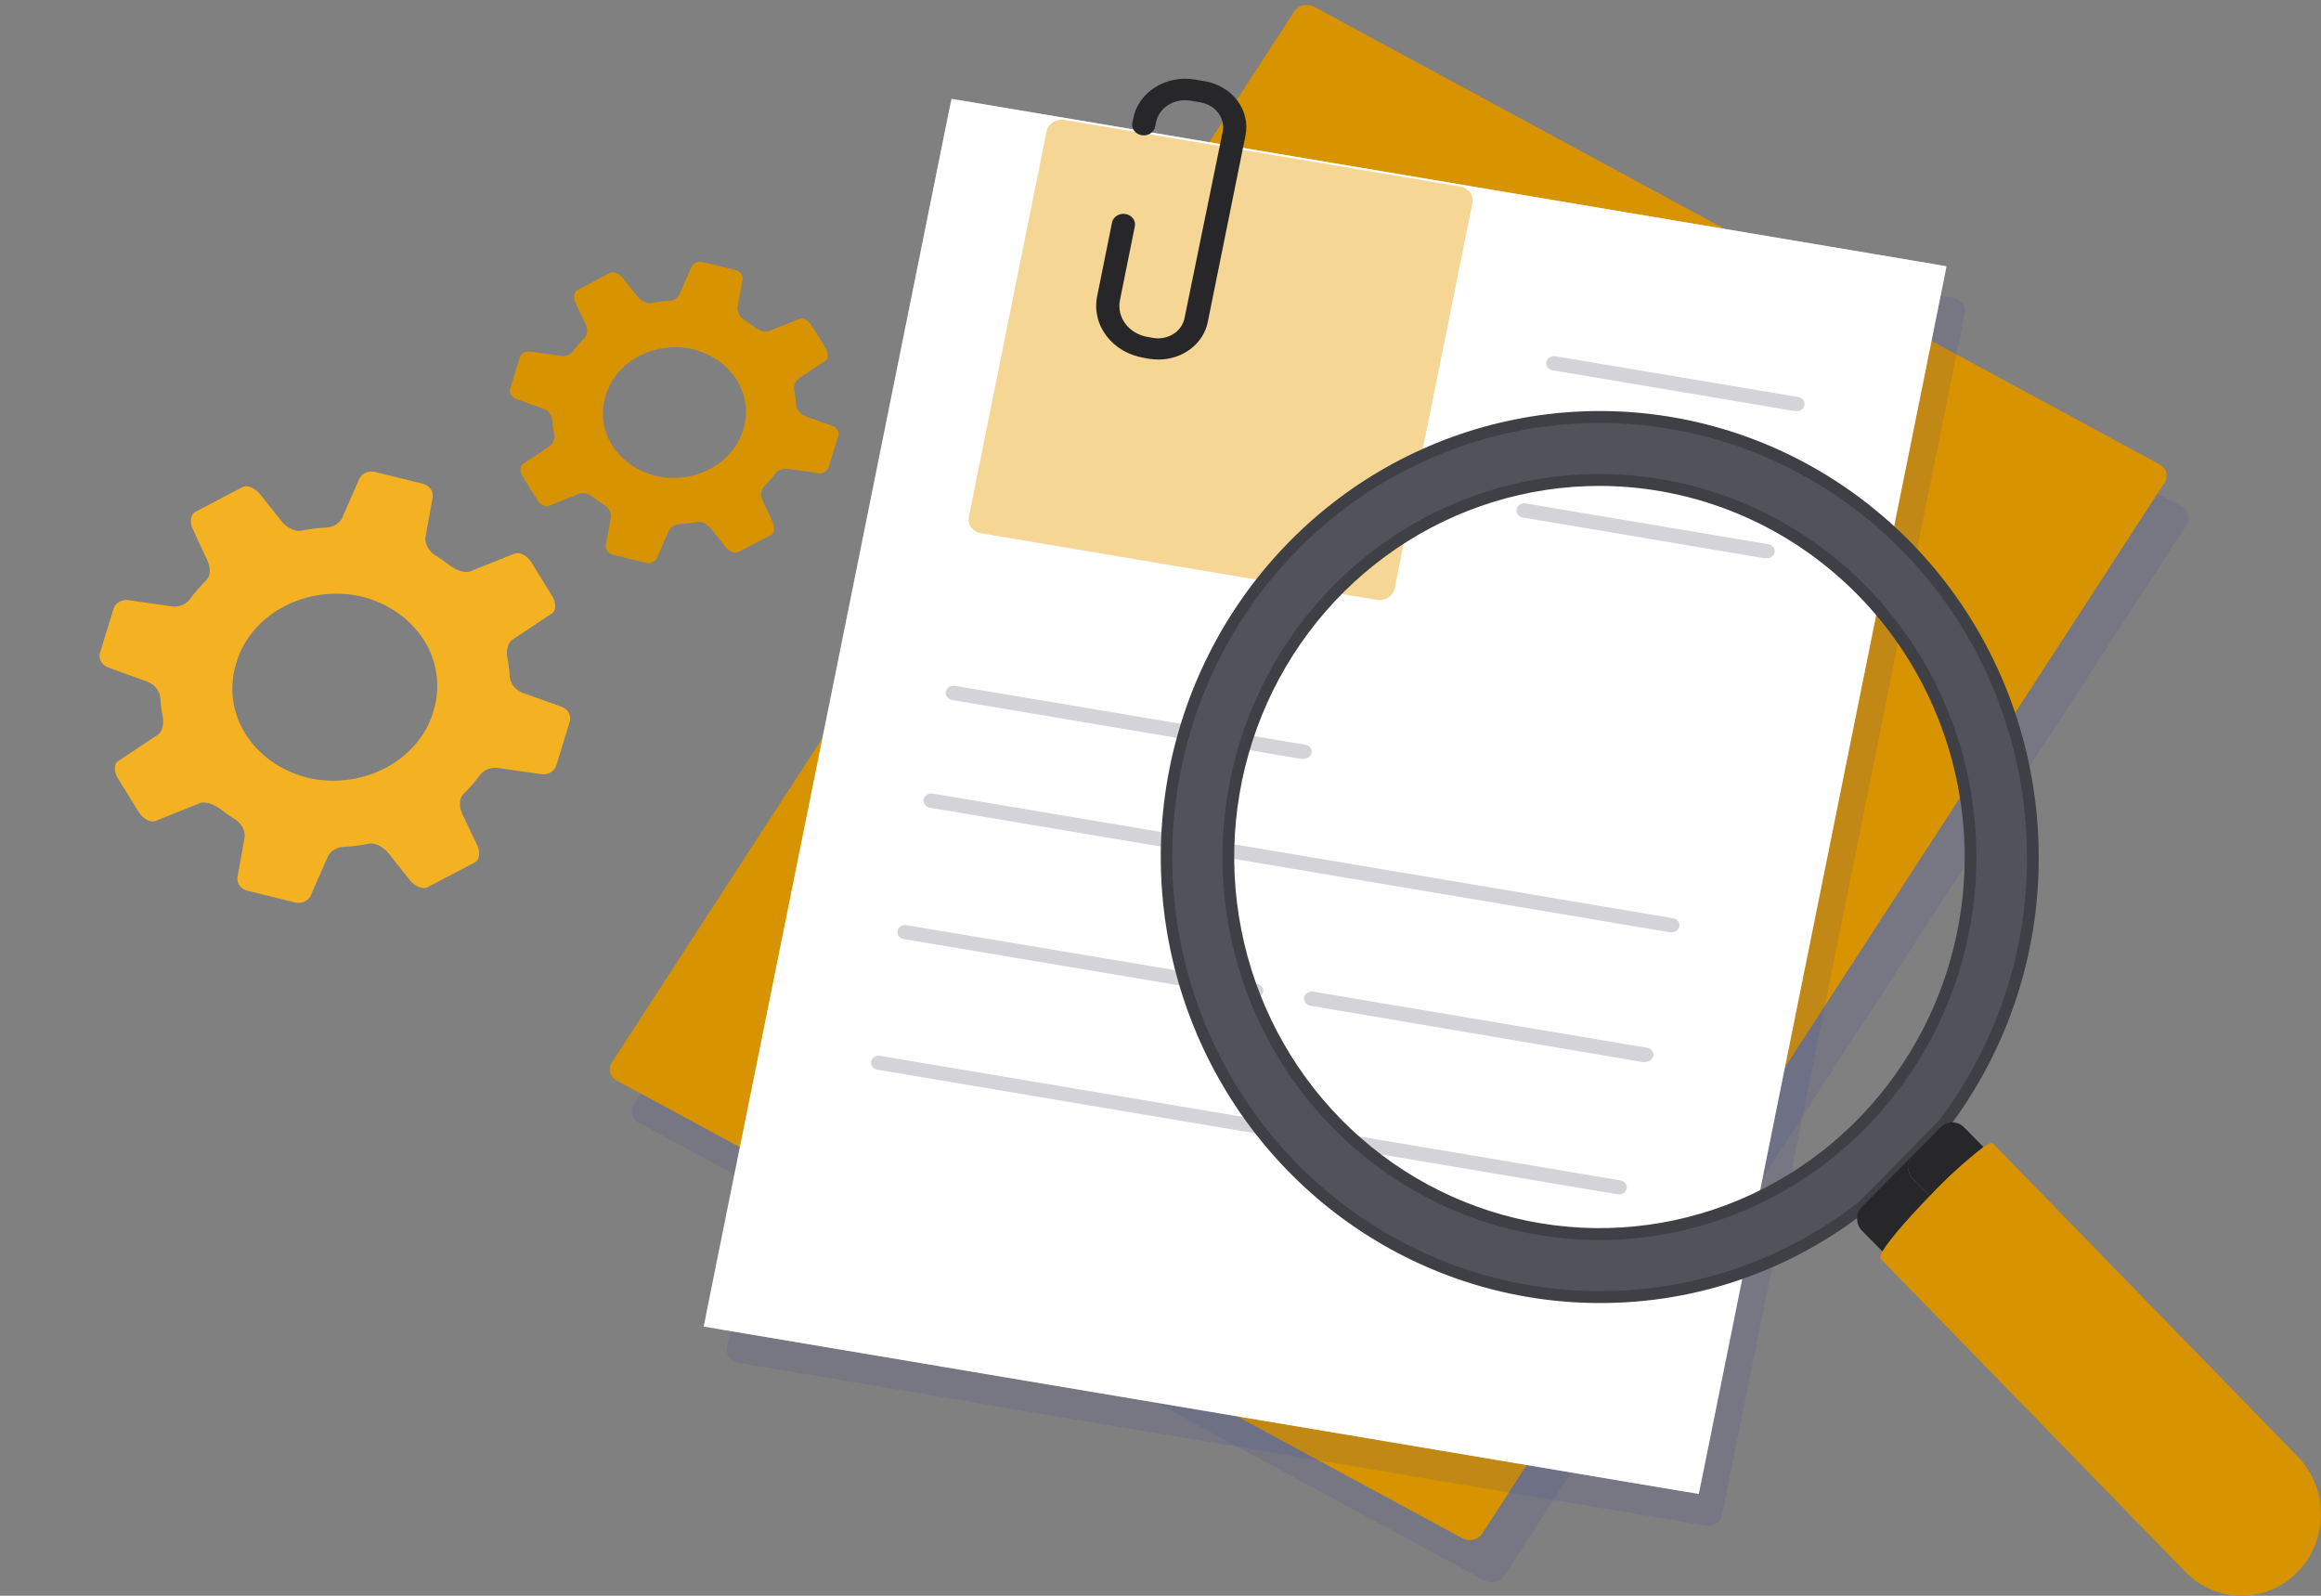
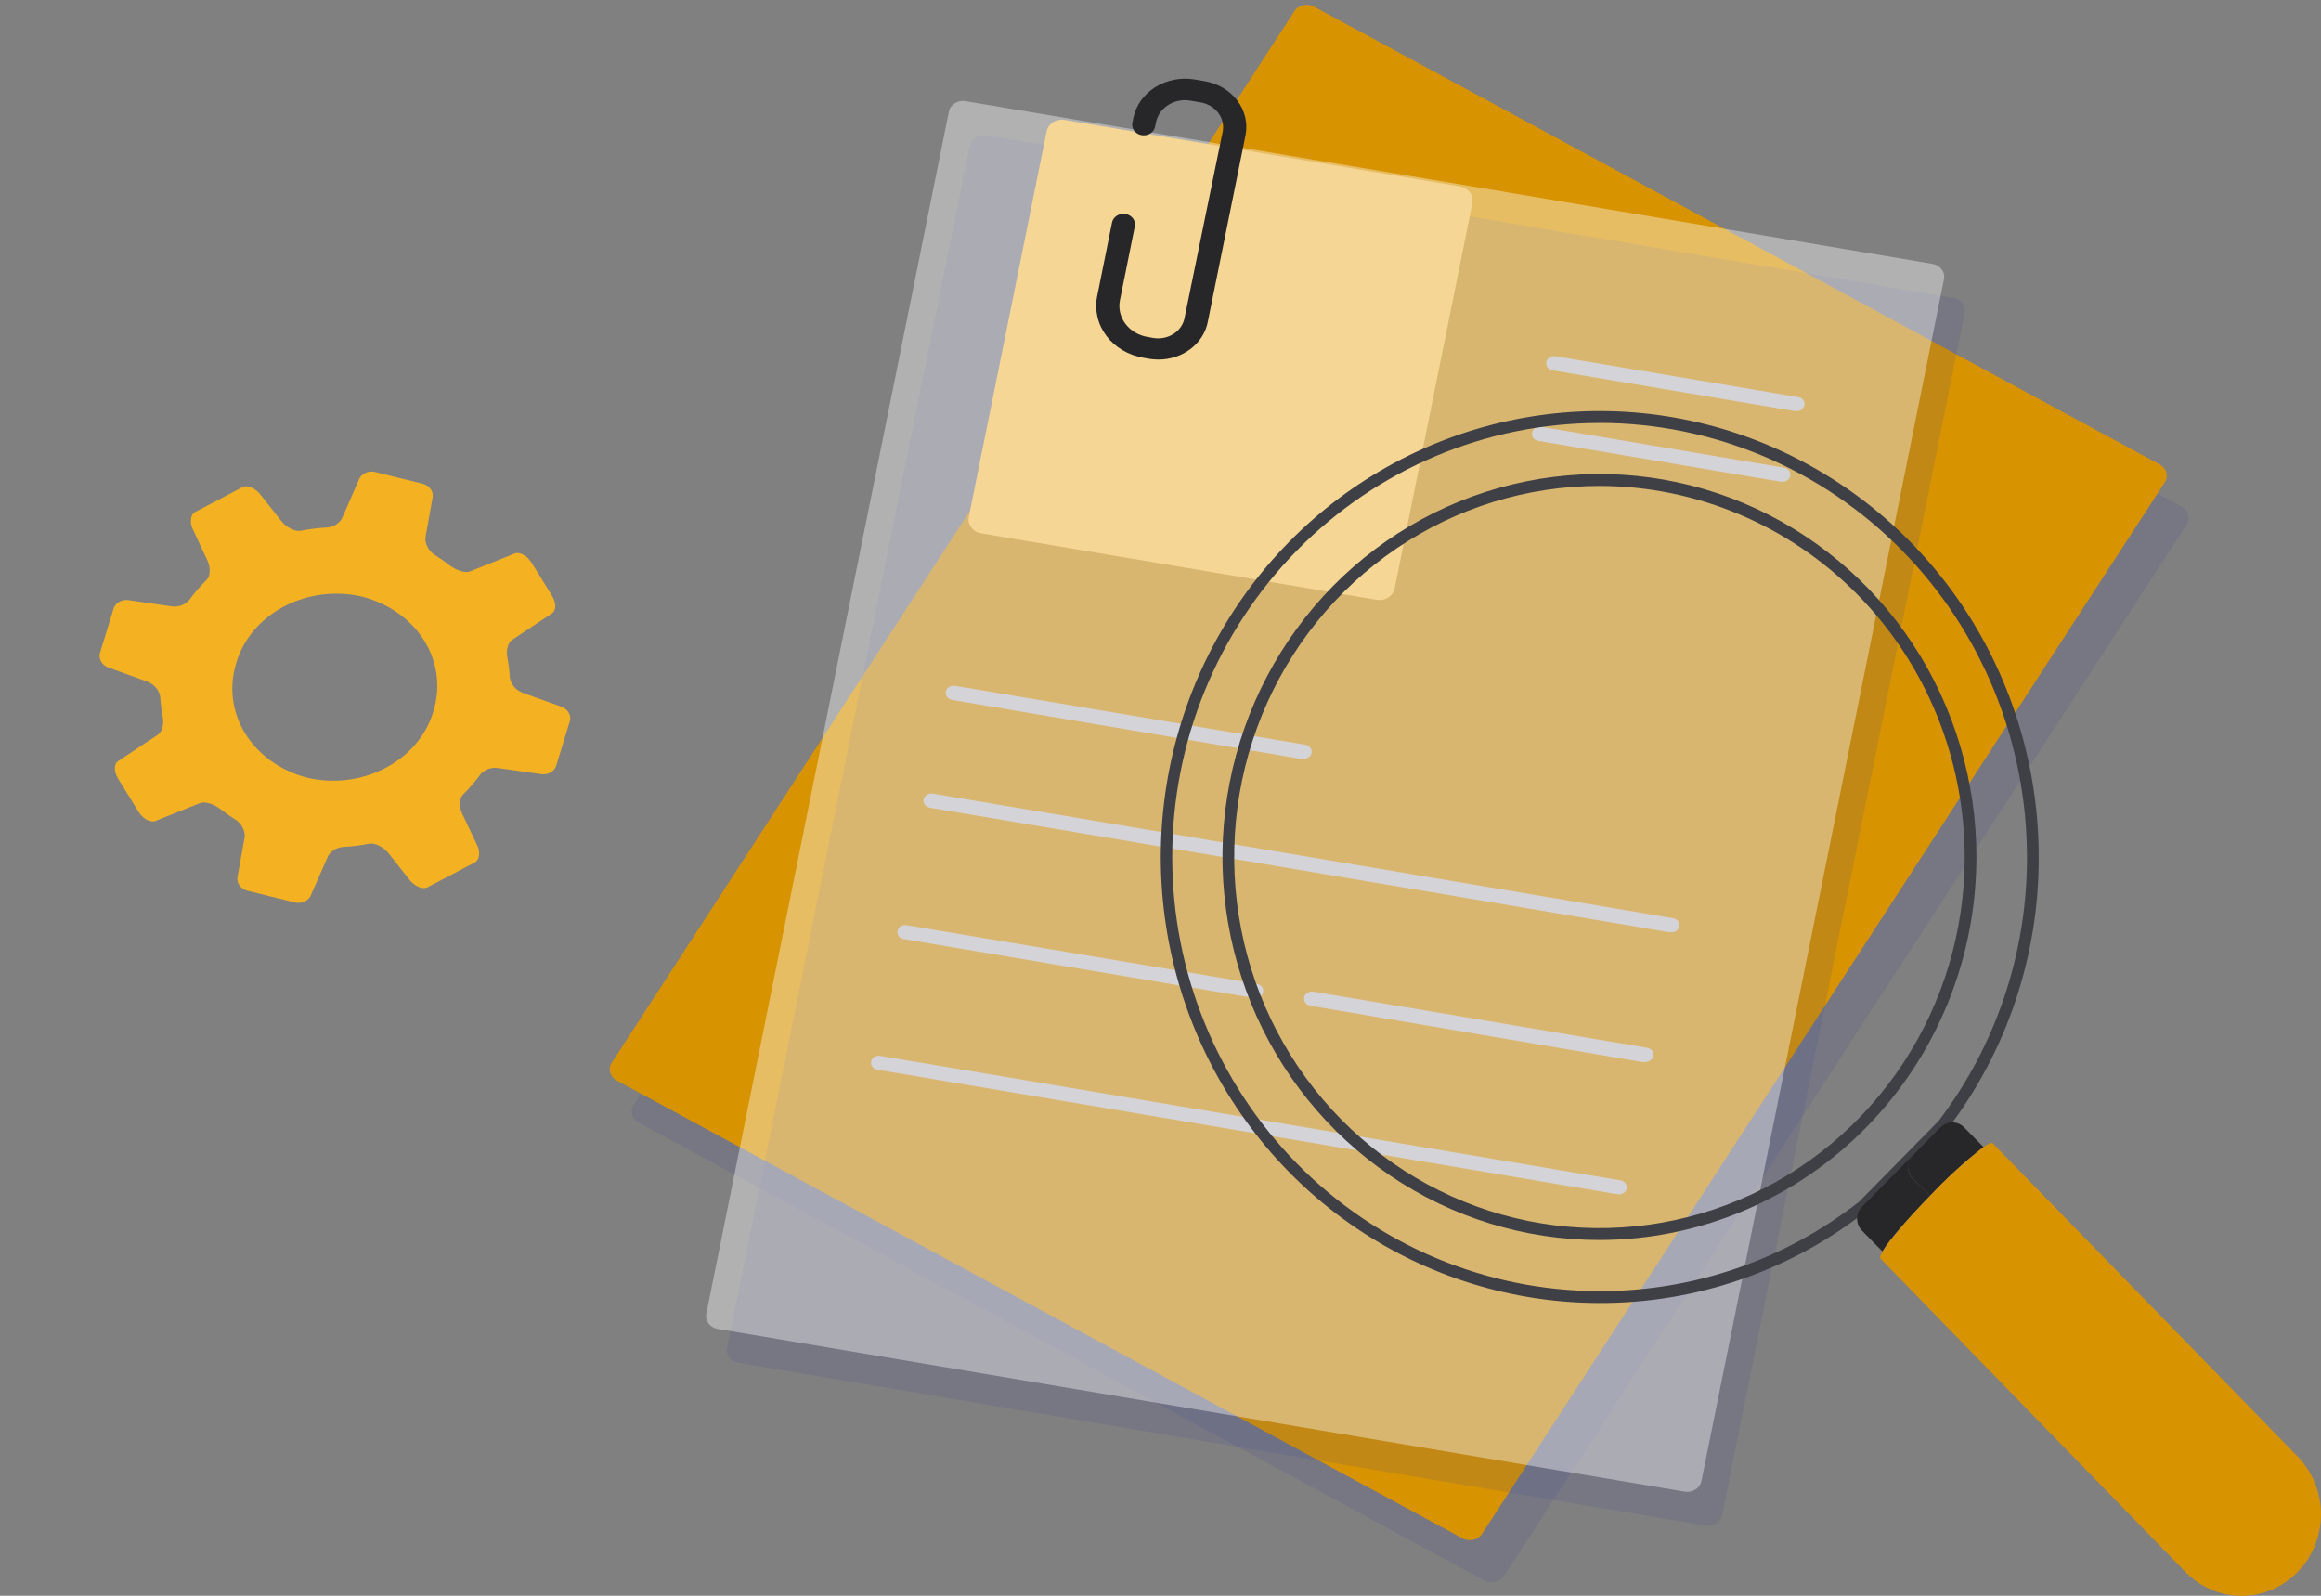
<svg xmlns="http://www.w3.org/2000/svg" width="96" height="66" viewBox="0 0 96 66" fill="none">
  <rect x="0" y="0" width="96" height="66" fill="#808080" stroke="none" />
  <g clip-path="url(#clip0_25_679)">
    <path d="M14.877 19.769L14.144 21.442C14.085 21.546 13.997 21.636 13.888 21.702C13.78 21.767 13.654 21.807 13.524 21.817C13.158 21.836 12.794 21.881 12.435 21.951C12.205 21.996 11.846 21.819 11.629 21.541L10.779 20.464C10.562 20.186 10.229 20.043 10.037 20.143L8.074 21.173C7.881 21.276 7.837 21.592 7.974 21.886L8.581 23.187C8.717 23.479 8.702 23.83 8.551 23.978C8.281 24.244 8.035 24.529 7.816 24.83C7.732 24.924 7.622 24.997 7.497 25.041C7.372 25.085 7.237 25.099 7.105 25.08L5.319 24.822C5.191 24.802 5.059 24.824 4.947 24.884C4.834 24.943 4.749 25.037 4.706 25.146L4.121 27.051C4.104 27.174 4.134 27.297 4.206 27.401C4.279 27.505 4.39 27.583 4.52 27.623L6.096 28.193C6.242 28.25 6.369 28.341 6.462 28.456C6.556 28.57 6.614 28.706 6.63 28.848C6.646 29.12 6.681 29.39 6.734 29.658C6.786 29.936 6.713 30.264 6.536 30.383L4.884 31.481C4.704 31.598 4.707 31.928 4.892 32.216L5.733 33.578C5.913 33.867 6.224 34.036 6.43 33.954L8.279 33.214C8.485 33.13 8.862 33.267 9.14 33.48C9.31 33.614 9.489 33.74 9.675 33.858C9.812 33.935 9.925 34.042 10.004 34.169C10.082 34.296 10.124 34.439 10.126 34.584L9.819 36.298C9.806 36.421 9.843 36.543 9.922 36.643C10.002 36.743 10.119 36.815 10.253 36.845L12.165 37.316C12.289 37.355 12.425 37.352 12.548 37.307C12.672 37.263 12.773 37.181 12.835 37.076L13.57 35.403C13.629 35.299 13.716 35.209 13.825 35.144C13.933 35.078 14.058 35.038 14.188 35.029C14.554 35.009 14.918 34.964 15.277 34.894C15.507 34.849 15.865 35.026 16.083 35.304L16.932 36.381C17.152 36.658 17.483 36.802 17.676 36.699L19.639 35.67C19.831 35.569 19.876 35.25 19.738 34.959L19.118 33.657C18.981 33.364 18.999 33.014 19.147 32.867C19.417 32.6 19.663 32.315 19.883 32.014C19.966 31.92 20.076 31.848 20.201 31.804C20.326 31.76 20.462 31.746 20.593 31.765L22.386 32.018C22.513 32.039 22.646 32.017 22.758 31.957C22.871 31.898 22.956 31.804 22.998 31.694L23.582 29.787C23.6 29.664 23.57 29.541 23.498 29.437C23.425 29.333 23.314 29.255 23.184 29.215L21.62 28.656C21.473 28.599 21.347 28.508 21.253 28.393C21.16 28.278 21.102 28.143 21.085 28.001C21.07 27.729 21.036 27.458 20.984 27.19C20.929 26.913 21.003 26.585 21.182 26.465L22.834 25.367C23.012 25.25 23.011 24.92 22.826 24.632L21.985 23.27C21.805 22.981 21.494 22.812 21.288 22.894L19.439 23.634C19.233 23.718 18.855 23.581 18.578 23.368C18.407 23.233 18.229 23.107 18.043 22.99C17.906 22.912 17.793 22.805 17.714 22.678C17.635 22.55 17.593 22.407 17.591 22.261L17.898 20.548C17.911 20.425 17.874 20.302 17.795 20.202C17.715 20.102 17.598 20.031 17.464 20.001L15.552 19.53C15.428 19.49 15.29 19.492 15.166 19.536C15.041 19.58 14.938 19.663 14.877 19.769ZM14.996 24.682C16.09 24.968 17.007 25.622 17.554 26.507C18.1 27.392 18.233 28.438 17.924 29.425C17.784 29.91 17.536 30.366 17.196 30.768C16.855 31.17 16.429 31.509 15.941 31.764C15.454 32.019 14.916 32.186 14.359 32.255C13.803 32.323 13.238 32.292 12.7 32.163C11.606 31.878 10.689 31.224 10.142 30.338C9.596 29.453 9.463 28.407 9.772 27.421C9.912 26.936 10.159 26.479 10.499 26.077C10.84 25.675 11.267 25.336 11.754 25.08C12.241 24.825 12.779 24.658 13.336 24.59C13.893 24.521 14.458 24.553 14.996 24.682Z" fill="#F4B223" />
-     <path d="M28.611 11.015L28.099 12.184C28.059 12.257 27.998 12.319 27.923 12.365C27.848 12.411 27.761 12.438 27.671 12.445C27.418 12.459 27.166 12.489 26.918 12.537C26.756 12.568 26.506 12.444 26.352 12.248L25.764 11.503C25.612 11.318 25.379 11.211 25.244 11.28L23.873 12.001C23.738 12.07 23.713 12.281 23.79 12.489L24.213 13.398C24.262 13.483 24.286 13.578 24.284 13.674C24.282 13.77 24.253 13.865 24.201 13.95C24.013 14.136 23.842 14.334 23.69 14.544C23.633 14.61 23.556 14.661 23.469 14.692C23.382 14.722 23.287 14.732 23.196 14.718L21.943 14.542C21.852 14.524 21.756 14.538 21.674 14.581C21.592 14.624 21.531 14.692 21.503 14.772L21.093 16.102C21.079 16.19 21.1 16.278 21.151 16.352C21.203 16.426 21.282 16.481 21.375 16.509L22.469 16.9C22.571 16.94 22.659 17.003 22.724 17.083C22.79 17.164 22.83 17.258 22.841 17.357C22.851 17.547 22.875 17.736 22.913 17.923C22.936 18.01 22.936 18.101 22.912 18.189C22.887 18.277 22.84 18.359 22.773 18.428L21.621 19.195C21.496 19.277 21.497 19.508 21.621 19.711L22.21 20.664C22.331 20.858 22.553 20.984 22.697 20.926L23.989 20.41C24.133 20.352 24.396 20.445 24.583 20.599C24.703 20.691 24.828 20.78 24.958 20.863C25.054 20.918 25.132 20.992 25.187 21.081C25.241 21.17 25.27 21.269 25.271 21.371L25.055 22.561C25.047 22.648 25.073 22.733 25.128 22.803C25.183 22.873 25.265 22.923 25.358 22.945L26.693 23.272C26.778 23.298 26.872 23.296 26.957 23.265C27.043 23.235 27.113 23.178 27.157 23.107L27.669 21.939C27.709 21.866 27.77 21.804 27.845 21.758C27.92 21.713 28.007 21.685 28.097 21.678C28.35 21.665 28.602 21.634 28.85 21.586C29.012 21.555 29.266 21.69 29.416 21.875L30.004 22.62C30.154 22.806 30.389 22.912 30.524 22.843L31.895 22.122C32.03 22.053 32.054 21.842 31.974 21.622L31.55 20.713C31.503 20.627 31.479 20.532 31.483 20.436C31.486 20.34 31.516 20.245 31.57 20.161C31.758 19.975 31.929 19.777 32.081 19.567C32.139 19.501 32.215 19.45 32.303 19.419C32.39 19.388 32.484 19.379 32.576 19.392L33.828 19.569C33.919 19.586 34.016 19.572 34.097 19.53C34.179 19.487 34.24 19.419 34.268 19.339L34.679 18.008C34.692 17.921 34.672 17.833 34.62 17.759C34.568 17.685 34.489 17.63 34.396 17.602L33.303 17.211C33.2 17.171 33.112 17.108 33.047 17.027C32.982 16.947 32.941 16.853 32.93 16.753C32.92 16.564 32.896 16.375 32.859 16.188C32.835 16.101 32.835 16.009 32.859 15.921C32.884 15.833 32.931 15.752 32.998 15.682L34.151 14.915C34.275 14.833 34.274 14.602 34.15 14.4L33.561 13.447C33.44 13.253 33.218 13.126 33.074 13.184L31.782 13.7C31.638 13.758 31.376 13.665 31.188 13.512C31.068 13.419 30.943 13.33 30.813 13.248C30.718 13.193 30.639 13.118 30.585 13.03C30.53 12.941 30.501 12.841 30.501 12.74L30.716 11.549C30.724 11.463 30.699 11.378 30.643 11.308C30.588 11.238 30.506 11.188 30.413 11.166L29.091 10.845C29.003 10.816 28.905 10.818 28.816 10.849C28.728 10.88 28.655 10.939 28.611 11.015ZM28.698 14.457C29.46 14.657 30.099 15.113 30.48 15.73C30.862 16.347 30.956 17.076 30.742 17.764C30.645 18.102 30.472 18.422 30.234 18.703C29.996 18.984 29.698 19.22 29.358 19.399C29.017 19.578 28.641 19.694 28.252 19.742C27.863 19.79 27.468 19.768 27.092 19.677C26.331 19.477 25.692 19.021 25.311 18.404C24.93 17.788 24.836 17.059 25.049 16.371C25.145 16.032 25.317 15.712 25.554 15.43C25.792 15.149 26.089 14.911 26.429 14.732C26.77 14.553 27.145 14.435 27.535 14.386C27.924 14.338 28.319 14.359 28.695 14.449L28.698 14.457Z" fill="#D79300" />
  </g>
  <path opacity="0.14" d="M54.447 2.207L26.211 45.694C26.044 45.951 26.137 46.282 26.418 46.434L61.401 65.368C61.682 65.52 62.045 65.436 62.212 65.179L90.448 21.692C90.614 21.436 90.521 21.105 90.24 20.953L55.257 2.018C54.976 1.866 54.613 1.951 54.447 2.207Z" fill="#3E479B" />
  <path d="M53.538 0.464L25.302 43.951C25.135 44.208 25.228 44.539 25.509 44.691L60.492 63.625C60.773 63.777 61.136 63.693 61.302 63.436L89.538 19.949C89.705 19.693 89.612 19.362 89.331 19.209L54.348 0.275C54.067 0.123 53.704 0.208 53.538 0.464Z" fill="#D79300" />
  <path opacity="0.14" d="M70.54 63.097L30.546 56.366C30.469 56.353 30.396 56.327 30.331 56.288C30.266 56.249 30.21 56.199 30.166 56.141C30.122 56.082 30.091 56.016 30.075 55.947C30.059 55.877 30.058 55.806 30.073 55.736L40.108 6.02C40.122 5.95 40.151 5.884 40.194 5.824C40.236 5.765 40.291 5.713 40.355 5.673C40.419 5.633 40.491 5.605 40.567 5.59C40.644 5.576 40.722 5.575 40.798 5.588L80.792 12.319C80.869 12.332 80.943 12.359 81.008 12.399C81.074 12.438 81.13 12.489 81.174 12.548C81.218 12.608 81.248 12.675 81.263 12.745C81.278 12.815 81.278 12.888 81.262 12.958L71.224 62.671C71.194 62.81 71.106 62.933 70.978 63.013C70.85 63.092 70.692 63.123 70.54 63.097Z" fill="#3E479B" />
-   <path d="M39.354 4.087L29.106 54.866L70.265 61.79L80.513 11.011L39.354 4.087Z" fill="white" />
  <path opacity="0.39" d="M39.247 4.618L29.214 54.335C29.154 54.629 29.367 54.91 29.688 54.964L69.683 61.692C70.004 61.746 70.313 61.552 70.372 61.259L80.406 11.542C80.465 11.249 80.252 10.967 79.931 10.914L39.936 4.185C39.615 4.131 39.306 4.325 39.247 4.618Z" fill="white" />
  <path d="M74.29 17H74.232L64.219 15.316C64.177 15.309 64.137 15.295 64.101 15.273C64.066 15.252 64.035 15.225 64.01 15.193C63.986 15.161 63.969 15.124 63.96 15.086C63.951 15.048 63.951 15.009 63.959 14.97C63.966 14.932 63.982 14.896 64.005 14.863C64.029 14.83 64.059 14.802 64.094 14.78C64.129 14.758 64.169 14.742 64.21 14.734C64.252 14.726 64.295 14.726 64.337 14.733L74.347 16.417C74.432 16.424 74.51 16.461 74.565 16.521C74.619 16.58 74.646 16.657 74.638 16.735C74.63 16.812 74.589 16.884 74.524 16.933C74.459 16.983 74.374 17.007 74.29 17Z" fill="#D4D4D8" />
  <path d="M73.701 19.919C73.681 19.922 73.66 19.922 73.64 19.919L63.631 18.235C63.546 18.221 63.471 18.177 63.421 18.112C63.372 18.048 63.353 17.968 63.368 17.891C63.384 17.813 63.432 17.744 63.503 17.7C63.574 17.655 63.661 17.637 63.746 17.651L73.758 19.338C73.843 19.345 73.922 19.383 73.976 19.442C74.031 19.502 74.057 19.579 74.049 19.657C74.042 19.734 74.001 19.805 73.935 19.855C73.87 19.905 73.786 19.929 73.701 19.922V19.919Z" fill="#D4D4D8" />
-   <path d="M73.058 23.092H73.001L62.991 21.405C62.906 21.391 62.831 21.347 62.782 21.282C62.733 21.218 62.714 21.138 62.729 21.061C62.744 20.983 62.792 20.914 62.863 20.869C62.934 20.825 63.021 20.807 63.106 20.821L73.116 22.505C73.2 22.512 73.279 22.55 73.333 22.609C73.388 22.669 73.414 22.746 73.407 22.823C73.399 22.901 73.358 22.972 73.293 23.022C73.227 23.072 73.143 23.096 73.058 23.089V23.092Z" fill="#D4D4D8" />
  <path d="M43.29 5.43L40.071 21.378C40.007 21.695 40.237 22 40.584 22.058L56.939 24.809C57.286 24.868 57.62 24.658 57.684 24.341L60.902 8.393C60.966 8.076 60.737 7.771 60.389 7.713L44.034 4.961C43.687 4.903 43.353 5.113 43.29 5.43Z" fill="#F5D694" />
  <path d="M47.918 14.87C47.791 14.87 47.665 14.86 47.54 14.841L47.297 14.797C46.989 14.745 46.694 14.638 46.431 14.483C46.167 14.327 45.94 14.126 45.762 13.89C45.584 13.654 45.458 13.389 45.393 13.108C45.327 12.828 45.322 12.539 45.379 12.257L45.993 9.213C46.003 9.155 46.026 9.1 46.059 9.05C46.093 9.001 46.137 8.958 46.189 8.924C46.242 8.89 46.301 8.866 46.363 8.853C46.426 8.841 46.49 8.84 46.553 8.85C46.616 8.861 46.676 8.883 46.73 8.915C46.783 8.947 46.829 8.988 46.865 9.037C46.901 9.085 46.925 9.14 46.938 9.197C46.95 9.254 46.949 9.313 46.936 9.371L46.322 12.418C46.288 12.586 46.291 12.759 46.33 12.926C46.369 13.094 46.444 13.252 46.55 13.393C46.656 13.534 46.792 13.655 46.949 13.748C47.107 13.841 47.282 13.905 47.467 13.936L47.713 13.979C48.001 14.025 48.296 13.964 48.536 13.812C48.775 13.659 48.939 13.427 48.992 13.165L50.571 5.454C50.626 5.181 50.561 4.899 50.389 4.67C50.217 4.442 49.952 4.285 49.654 4.234L49.235 4.164C48.92 4.11 48.595 4.172 48.33 4.336C48.065 4.5 47.881 4.753 47.819 5.039L47.78 5.229C47.77 5.287 47.748 5.342 47.714 5.392C47.68 5.441 47.636 5.484 47.584 5.518C47.532 5.552 47.473 5.576 47.41 5.589C47.348 5.601 47.283 5.602 47.22 5.592C47.157 5.581 47.097 5.559 47.044 5.527C46.99 5.495 46.944 5.454 46.908 5.405C46.873 5.357 46.848 5.302 46.836 5.245C46.824 5.188 46.824 5.128 46.837 5.071L46.876 4.882C46.981 4.364 47.307 3.905 47.782 3.607C48.258 3.308 48.843 3.193 49.411 3.288L49.826 3.358C50.375 3.452 50.861 3.74 51.177 4.159C51.494 4.578 51.616 5.095 51.517 5.597L49.957 13.308C49.873 13.746 49.622 14.143 49.249 14.428C48.876 14.714 48.405 14.87 47.918 14.87Z" fill="#27272A" />
  <path d="M69.113 38.556H69.056L38.464 33.407C38.422 33.4 38.382 33.385 38.346 33.364C38.311 33.343 38.28 33.316 38.255 33.283C38.231 33.251 38.214 33.215 38.205 33.177C38.197 33.139 38.196 33.099 38.204 33.061C38.211 33.023 38.227 32.986 38.251 32.954C38.274 32.921 38.304 32.893 38.339 32.871C38.374 32.849 38.414 32.833 38.456 32.825C38.497 32.817 38.541 32.816 38.583 32.823L69.171 37.972C69.256 37.979 69.334 38.016 69.388 38.076C69.443 38.136 69.469 38.213 69.462 38.29C69.454 38.368 69.413 38.439 69.348 38.489C69.282 38.539 69.198 38.563 69.113 38.556Z" fill="#D4D4D8" />
  <path d="M66.936 49.39H66.879L36.287 44.242C36.204 44.227 36.131 44.184 36.083 44.12C36.035 44.057 36.017 43.979 36.031 43.903C36.047 43.827 36.095 43.76 36.164 43.717C36.234 43.673 36.319 43.656 36.402 43.669L66.994 48.815C67.079 48.822 67.157 48.86 67.212 48.919C67.266 48.979 67.292 49.056 67.285 49.133C67.277 49.211 67.236 49.282 67.171 49.332C67.105 49.382 67.021 49.406 66.936 49.399V49.39Z" fill="#D4D4D8" />
  <path d="M51.901 41.27H51.84L37.38 38.839C37.339 38.832 37.3 38.818 37.264 38.797C37.229 38.776 37.199 38.748 37.175 38.717C37.151 38.685 37.135 38.649 37.126 38.612C37.117 38.574 37.117 38.535 37.125 38.497C37.14 38.422 37.188 38.355 37.258 38.311C37.327 38.267 37.413 38.25 37.496 38.264L51.959 40.687C52.043 40.694 52.122 40.731 52.176 40.791C52.231 40.85 52.257 40.927 52.249 41.005C52.242 41.082 52.201 41.154 52.136 41.203C52.07 41.253 51.986 41.277 51.901 41.27Z" fill="#D4D4D8" />
  <path d="M53.893 31.39H53.836L39.382 28.95C39.297 28.936 39.222 28.891 39.173 28.826C39.125 28.762 39.106 28.682 39.122 28.604C39.137 28.527 39.186 28.458 39.257 28.414C39.328 28.369 39.416 28.352 39.501 28.366L53.96 30.798C54.045 30.805 54.123 30.842 54.178 30.902C54.232 30.961 54.259 31.038 54.251 31.116C54.243 31.193 54.203 31.265 54.137 31.314C54.072 31.364 53.987 31.388 53.903 31.381L53.893 31.39Z" fill="#D4D4D8" />
  <path d="M68.039 43.932H67.978L54.203 41.597C54.161 41.59 54.121 41.576 54.085 41.555C54.049 41.534 54.018 41.507 53.994 41.474C53.944 41.41 53.925 41.33 53.941 41.253C53.956 41.175 54.004 41.107 54.075 41.062C54.146 41.017 54.233 40.999 54.318 41.013L68.097 43.331C68.139 43.334 68.18 43.345 68.217 43.363C68.254 43.381 68.287 43.405 68.314 43.435C68.341 43.465 68.362 43.499 68.374 43.535C68.387 43.572 68.391 43.611 68.388 43.649C68.384 43.687 68.372 43.725 68.352 43.759C68.333 43.793 68.306 43.823 68.274 43.848C68.241 43.872 68.204 43.891 68.164 43.903C68.124 43.914 68.081 43.918 68.039 43.915V43.932Z" fill="#D4D4D8" />
  <g clip-path="url(#clip1_25_679)">
-     <path d="M80.265 46.62C80.288 46.598 80.312 46.578 80.337 46.559C83.128 42.896 84.443 38.292 84.014 33.681C83.585 29.07 81.445 24.798 78.028 21.731C74.612 18.665 70.175 17.034 65.618 17.17C61.061 17.307 56.726 19.2 53.493 22.465C50.259 25.73 48.371 30.123 48.209 34.752C48.048 39.381 49.627 43.898 52.625 47.388C55.623 50.877 59.816 53.076 64.352 53.539C68.888 54.002 73.427 52.694 77.049 49.88L79.12 47.776L80.265 46.62ZM66.156 51.041C63.12 51.041 60.153 50.126 57.628 48.413C55.104 46.699 53.137 44.263 51.975 41.414C50.813 38.564 50.509 35.428 51.101 32.403C51.694 29.378 53.156 26.599 55.302 24.419C57.449 22.238 60.184 20.752 63.162 20.151C66.139 19.549 69.226 19.858 72.031 21.038C74.835 22.218 77.233 24.217 78.919 26.782C80.606 29.346 81.506 32.361 81.506 35.446C81.506 39.582 79.889 43.548 77.01 46.473C74.132 49.398 70.228 51.041 66.156 51.041Z" fill="#52525B" />
    <path d="M66.156 53.892C62.565 53.889 59.056 52.805 56.072 50.777C53.088 48.749 50.763 45.867 49.39 42.496C48.018 39.126 47.66 35.417 48.362 31.84C49.064 28.262 50.794 24.977 53.334 22.398C55.873 19.82 59.109 18.064 62.63 17.354C66.152 16.643 69.802 17.009 73.119 18.405C76.436 19.802 79.27 22.166 81.265 25.199C83.26 28.232 84.324 31.798 84.324 35.446C84.337 39.524 83.006 43.489 80.543 46.709L80.497 46.756L80.448 46.793L77.215 50.075C74.05 52.562 70.158 53.905 66.156 53.892ZM66.156 17.493C61.469 17.493 56.974 19.384 53.66 22.751C50.346 26.118 48.485 30.684 48.485 35.446C48.485 40.207 50.346 44.774 53.66 48.141C56.974 51.507 61.469 53.399 66.156 53.399C70.04 53.412 73.818 52.111 76.895 49.703L80.094 46.453C80.116 46.429 80.139 46.408 80.165 46.389C82.556 43.259 83.849 39.408 83.839 35.446C83.834 30.683 81.97 26.117 78.654 22.751C75.338 19.384 70.843 17.492 66.156 17.49V17.493ZM66.156 51.287C63.072 51.287 60.057 50.358 57.493 48.617C54.929 46.877 52.93 44.403 51.75 41.508C50.57 38.613 50.261 35.428 50.863 32.355C51.464 29.282 52.95 26.46 55.13 24.244C57.311 22.029 60.089 20.52 63.114 19.909C66.138 19.298 69.274 19.611 72.123 20.81C74.972 22.009 77.407 24.04 79.121 26.645C80.834 29.25 81.748 32.313 81.748 35.446C81.744 39.646 80.1 43.672 77.176 46.642C74.253 49.612 70.29 51.283 66.156 51.287ZM66.156 20.097C63.168 20.097 60.247 20.997 57.763 22.684C55.278 24.37 53.342 26.768 52.198 29.572C51.055 32.377 50.756 35.463 51.339 38.44C51.922 41.417 53.36 44.152 55.473 46.299C57.586 48.445 60.278 49.907 63.208 50.499C66.139 51.092 69.177 50.788 71.937 49.626C74.698 48.464 77.057 46.497 78.717 43.973C80.377 41.449 81.263 38.481 81.263 35.446C81.259 31.377 79.666 27.475 76.833 24.598C74.001 21.72 70.161 20.102 66.156 20.097Z" fill="#3F3F46" />
    <path d="M79.823 49.464L79.127 48.759C79.063 48.694 79.012 48.618 78.977 48.533C78.943 48.449 78.925 48.358 78.925 48.266C78.925 48.175 78.943 48.084 78.977 47.999C79.012 47.915 79.063 47.838 79.127 47.773L77.048 49.88L77.014 49.915C76.95 49.979 76.9 50.056 76.865 50.141C76.83 50.225 76.812 50.316 76.812 50.407C76.812 50.499 76.83 50.59 76.865 50.674C76.9 50.759 76.95 50.836 77.014 50.9L77.858 51.758C78.142 51.282 78.957 50.353 79.823 49.464Z" fill="#27272A" />
    <path d="M79.127 47.776C79.063 47.84 79.012 47.917 78.977 48.002C78.943 48.087 78.925 48.177 78.925 48.269C78.925 48.36 78.943 48.451 78.977 48.536C79.012 48.62 79.063 48.697 79.127 48.761L79.823 49.466C80.509 48.733 81.251 48.056 82.042 47.441L81.234 46.623C81.117 46.504 80.962 46.432 80.797 46.421C80.632 46.41 80.469 46.459 80.337 46.561C80.311 46.58 80.287 46.601 80.264 46.623L79.127 47.776Z" fill="#27272A" />
    <path d="M95.037 60.244L82.425 47.288C82.379 47.241 82.241 47.303 82.044 47.438C81.254 48.054 80.512 48.731 79.825 49.464C78.959 50.353 78.144 51.282 77.868 51.755C77.776 51.908 77.742 52.017 77.781 52.056L90.392 65.012C90.695 65.325 91.057 65.574 91.456 65.743C91.854 65.913 92.282 66.001 92.715 66.001C93.147 66.001 93.575 65.913 93.974 65.743C94.372 65.574 94.734 65.325 95.037 65.012C95.653 64.377 95.999 63.52 95.999 62.628C95.999 61.736 95.653 60.879 95.037 60.244Z" fill="#D79300" />
  </g>
  <defs>
    <clipPath id="clip0_25_679">
      <rect width="33.712" height="22.132" fill="white" transform="matrix(0.956 -0.293 0.345 0.939 0 19.003)" />
    </clipPath>
    <clipPath id="clip1_25_679">
      <rect width="48" height="49" fill="white" transform="translate(48 17)" />
    </clipPath>
  </defs>
</svg>